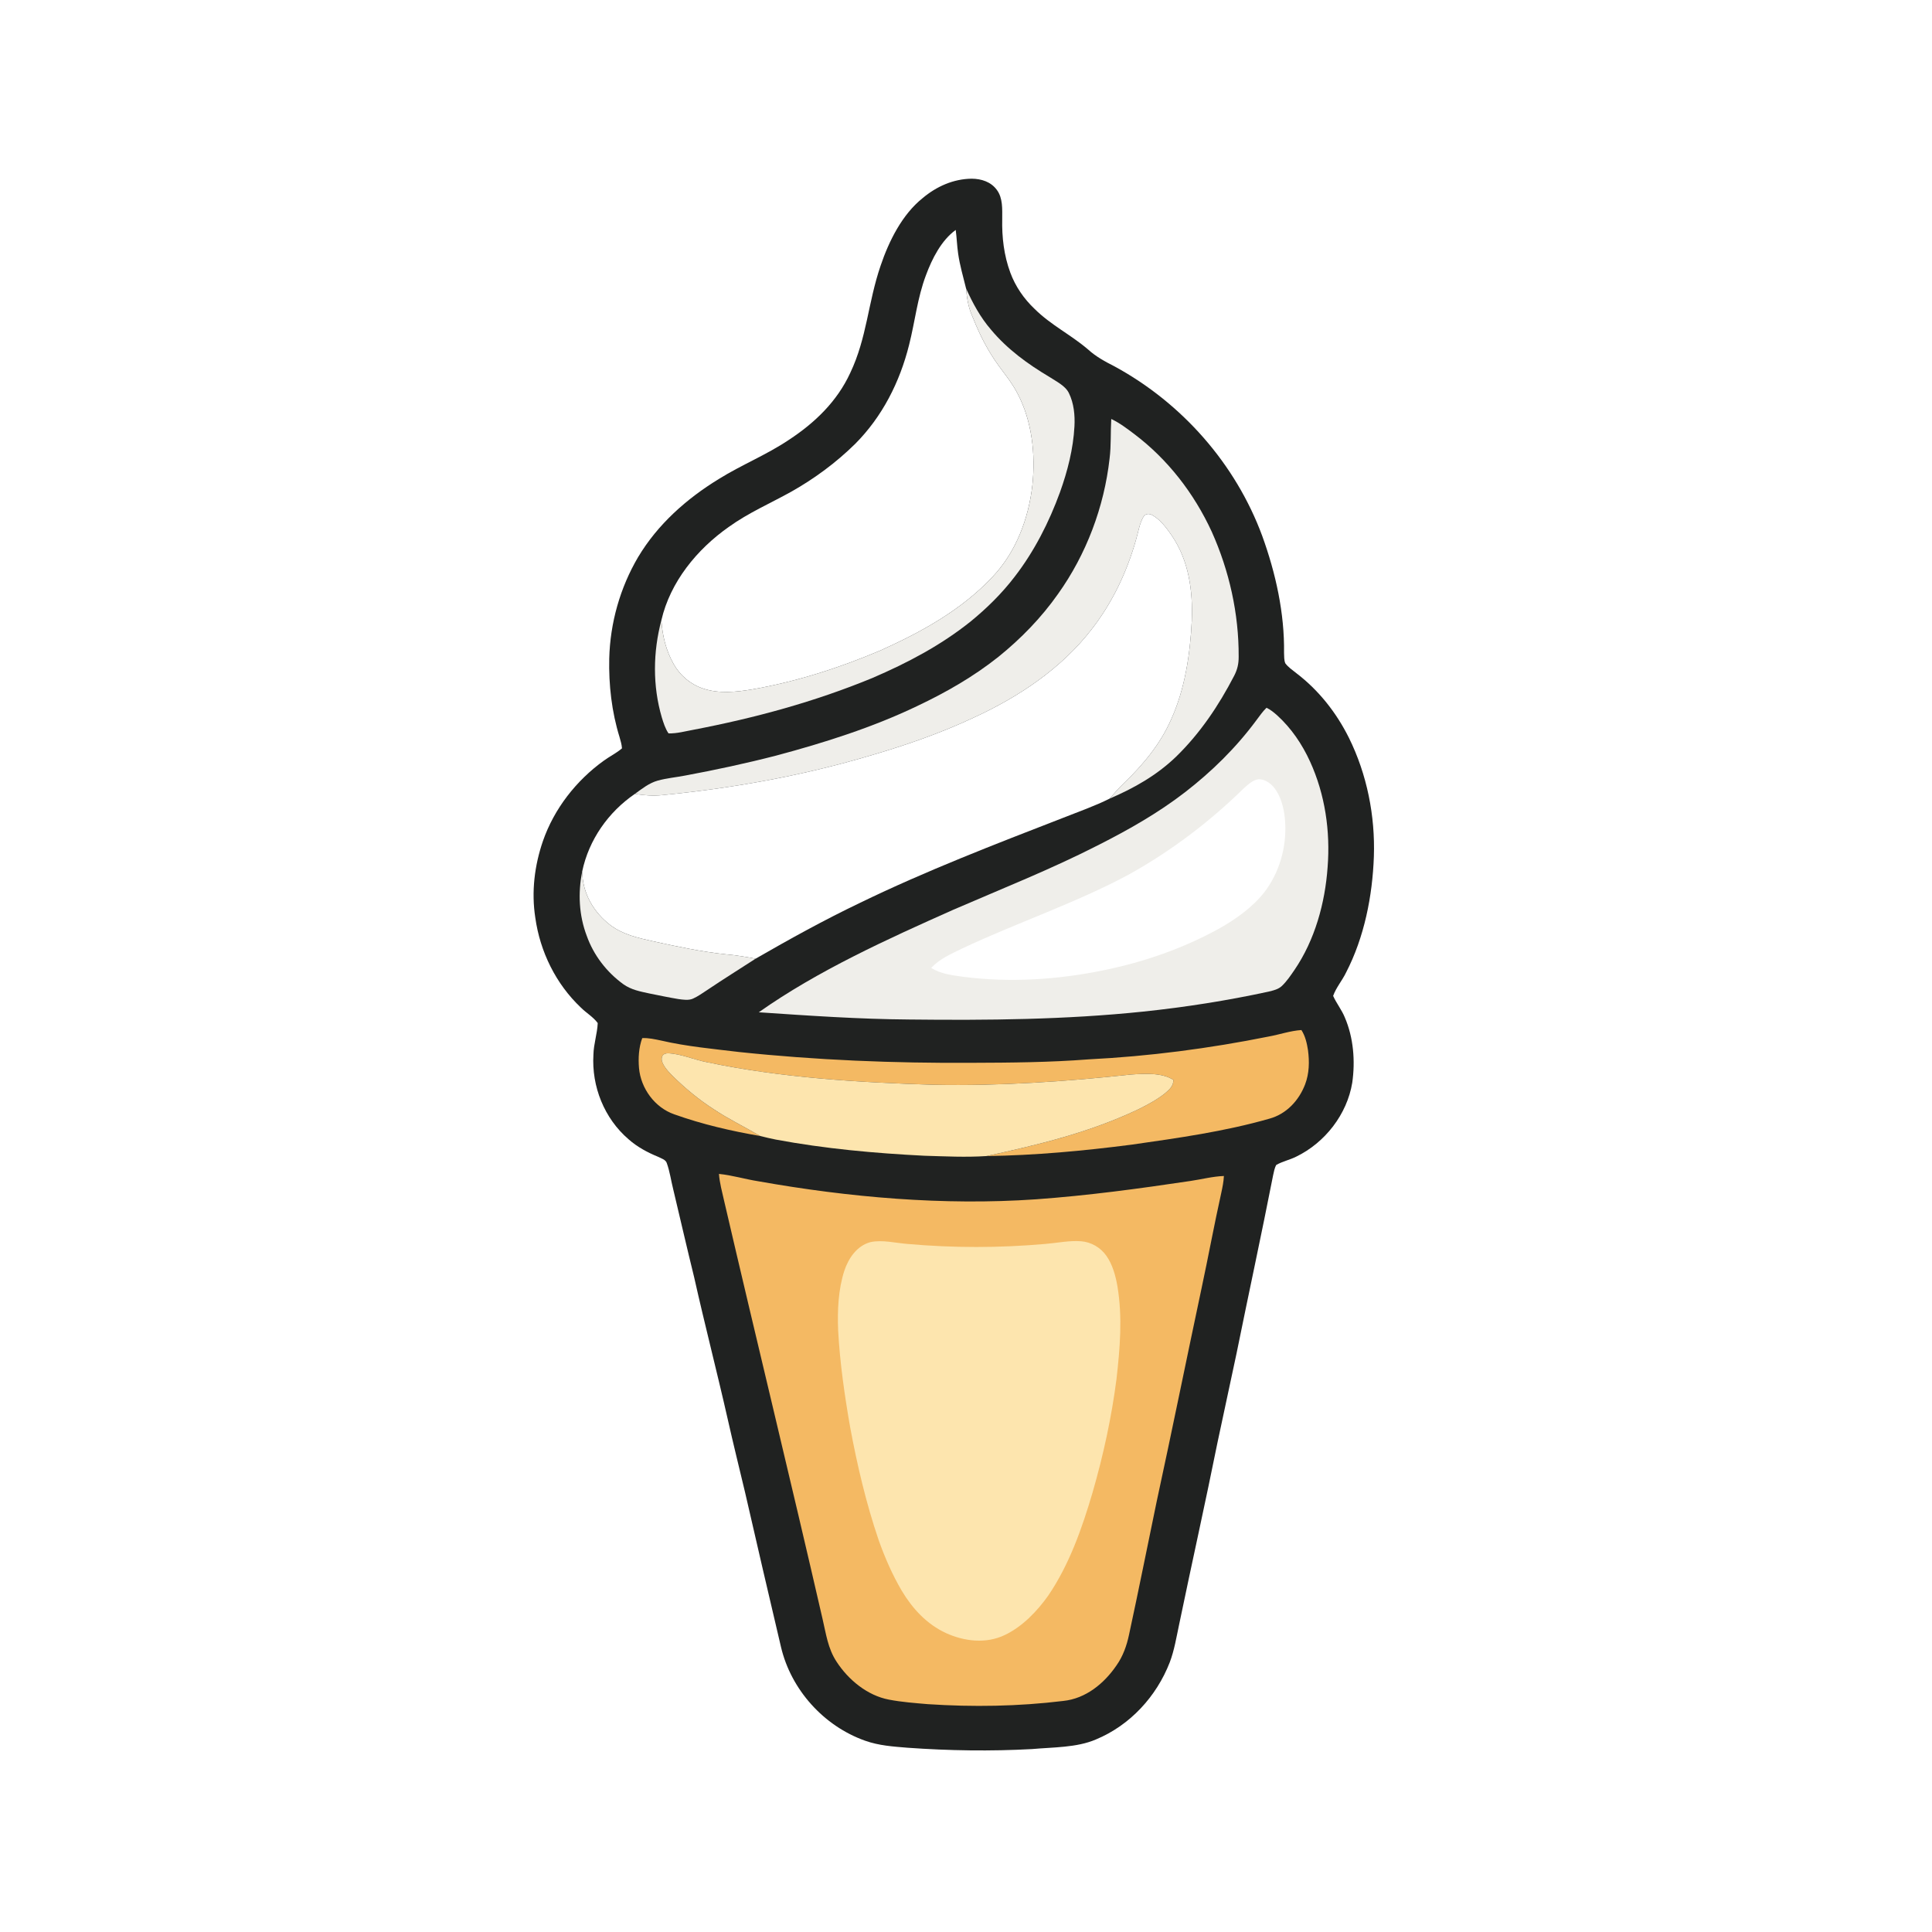
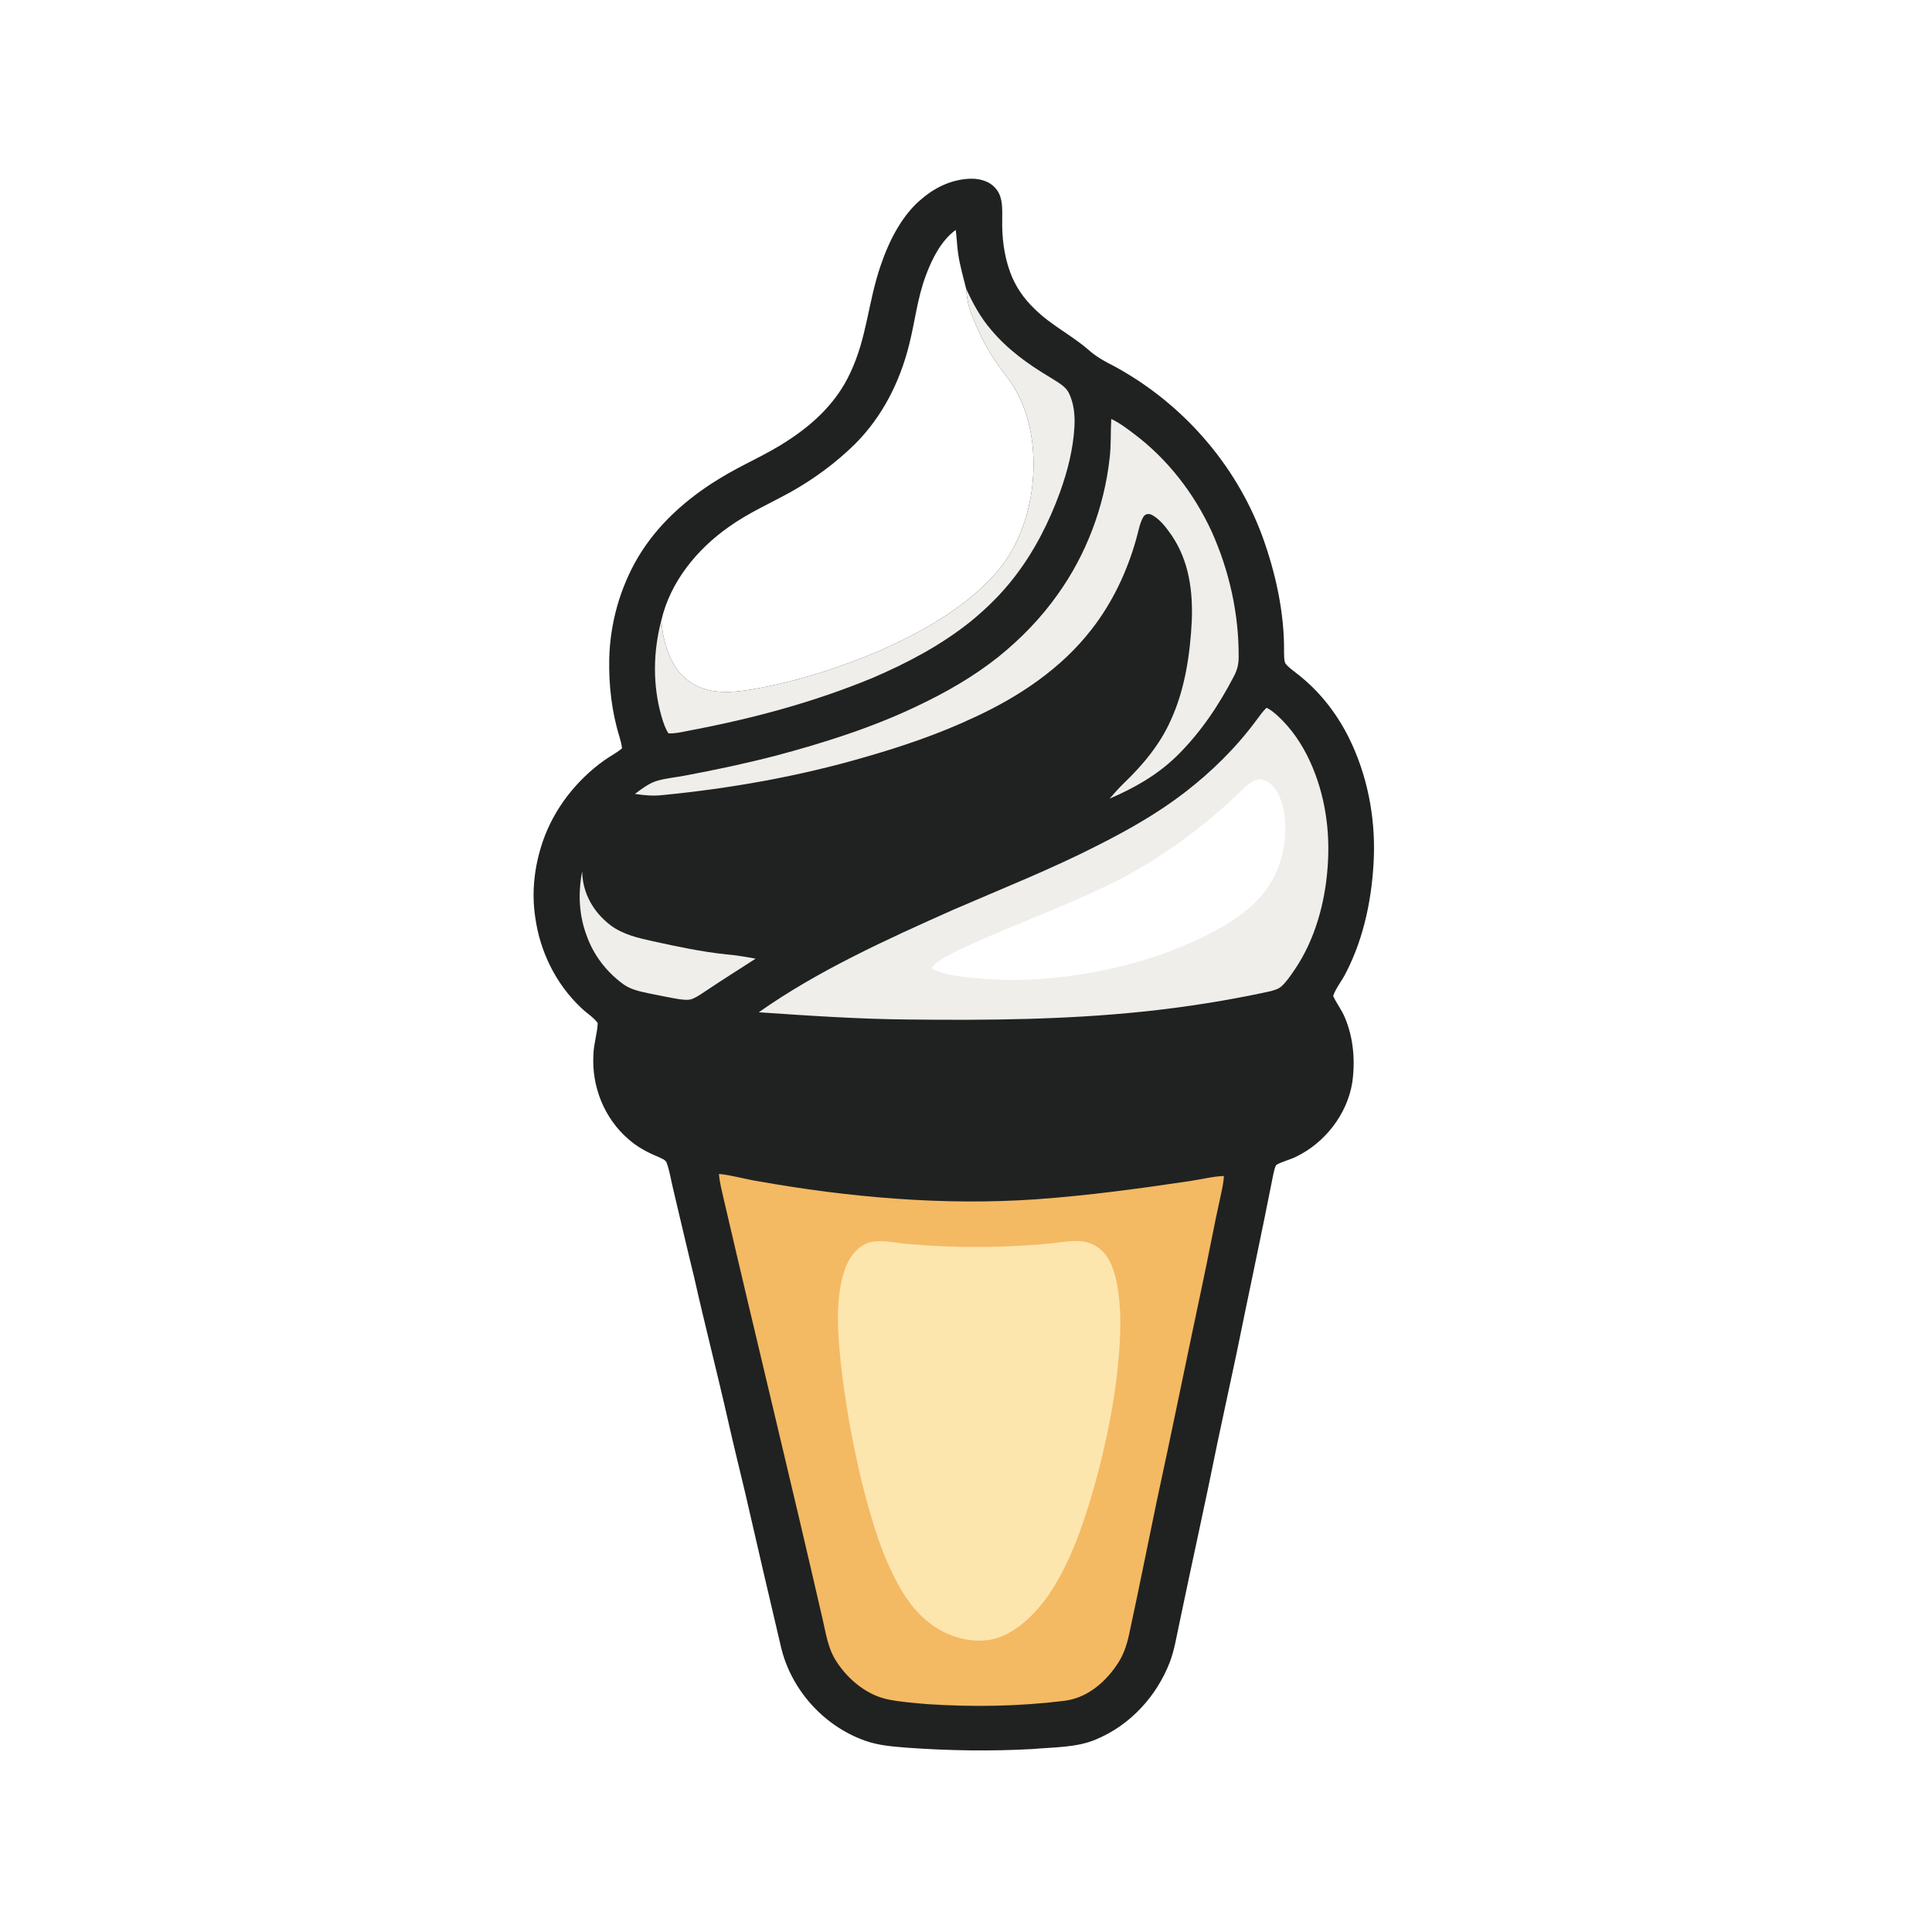
<svg xmlns="http://www.w3.org/2000/svg" version="1.1" viewBox="0 0 1024 1024" width="1024.0pt" height="1024.0pt">
  <path d="M 0.00 0.00 L 1024.00 0.00 L 1024.00 1024.00 L 0.00 1024.00 L 0.00 0.00 Z" fill="#ffffff" />
  <path d="M 515.03 94.71 C 520.18 94.76 525.22 96.36 528.36 100.66 C 531.59 105.00 531.19 110.88 531.20 116.00 C 530.98 125.71 532.11 135.37 535.49 144.51 C 538.20 151.83 542.67 158.33 548.32 163.69 C 557.07 172.37 567.47 177.32 576.75 185.27 C 580.94 189.08 585.78 191.68 590.79 194.23 C 626.47 213.64 654.89 245.83 668.99 284.01 C 676.15 303.73 680.87 325.00 680.57 346.05 C 680.66 347.84 680.53 349.92 681.25 351.58 C 682.80 353.66 685.15 355.24 687.16 356.85 C 699.00 365.89 708.32 377.75 714.95 391.05 C 724.54 410.42 728.92 432.44 728.18 454.00 C 727.44 474.88 723.11 496.78 713.45 515.44 C 711.42 519.67 708.14 523.44 706.59 527.84 C 708.34 531.79 711.13 535.20 712.77 539.23 C 717.39 549.96 718.37 562.37 716.72 573.86 C 713.96 590.64 702.28 605.65 687.04 613.04 C 683.63 614.76 679.75 615.55 676.46 617.43 C 675.52 619.03 675.21 621.06 674.79 622.85 C 668.59 654.46 661.75 685.93 655.36 717.50 C 651.99 733.06 648.67 748.63 645.37 764.21 C 638.88 796.47 631.69 828.59 625.01 860.81 C 623.58 867.49 622.43 874.66 620.01 881.03 C 612.98 899.16 598.96 914.43 580.90 921.93 C 570.74 926.34 558.02 926.04 547.03 927.04 C 525.07 928.25 502.98 927.91 481.05 926.34 C 473.27 925.70 465.91 925.23 458.49 922.60 C 436.55 914.81 419.25 895.56 413.93 872.89 C 407.47 845.61 401.18 818.30 394.90 790.98 C 391.82 778.06 388.62 765.17 385.71 752.20 C 380.01 727.03 373.53 702.05 367.89 676.87 C 364.08 661.38 360.50 645.83 356.81 630.31 C 355.65 625.71 355.01 620.87 353.39 616.41 C 352.84 614.63 350.34 613.92 348.84 613.14 C 343.15 610.81 337.78 607.93 333.15 603.84 C 320.28 592.80 313.50 575.83 314.53 558.97 C 314.65 553.30 316.57 547.87 316.81 542.25 C 314.49 539.05 310.73 536.87 307.92 534.08 C 294.63 521.52 286.26 504.47 283.72 486.40 C 281.60 472.72 283.28 458.83 287.76 445.78 C 293.71 428.64 305.41 413.66 320.11 403.11 C 323.20 400.86 326.77 399.14 329.66 396.64 C 329.54 394.64 328.93 392.63 328.38 390.71 C 324.21 377.28 322.60 363.03 322.91 349.01 C 323.39 330.14 328.65 311.50 338.23 295.24 C 348.61 277.90 363.82 264.40 380.92 253.92 C 393.09 246.33 406.19 241.15 418.13 233.13 C 431.88 224.11 443.67 212.78 450.64 197.66 C 459.54 178.96 459.97 160.58 466.76 140.75 C 471.16 127.77 478.12 113.72 489.01 105.01 C 496.37 98.82 505.31 94.82 515.03 94.71 Z" fill="#202221" />
  <path d="M 506.55 121.87 C 507.10 126.03 507.23 130.22 507.83 134.38 C 508.73 140.75 510.51 146.62 512.02 152.84 C 512.48 157.69 513.11 162.40 515.05 166.92 C 518.11 174.58 521.52 182.02 526.01 188.97 C 530.34 195.90 535.63 201.36 539.36 208.65 C 547.03 223.26 548.92 240.86 547.19 257.09 C 545.20 274.95 538.44 292.76 525.91 305.91 C 509.43 323.41 488.40 334.96 466.71 344.73 C 444.88 354.00 421.84 361.39 398.44 365.43 C 390.13 366.80 381.05 367.71 372.90 365.02 C 366.16 362.85 360.51 358.14 357.05 351.97 C 352.99 344.83 351.08 336.93 350.54 328.77 C 355.25 308.39 369.42 291.13 386.27 279.28 C 396.79 271.72 408.31 266.79 419.53 260.53 C 431.78 253.61 443.24 245.14 453.26 235.26 C 467.66 220.80 476.93 202.47 481.84 182.78 C 485.01 170.33 486.20 157.95 490.80 145.80 C 494.02 137.14 498.89 127.42 506.55 121.87 Z" fill="#ffffff" />
  <path d="M 512.02 152.84 C 515.56 160.69 519.60 168.19 525.26 174.74 C 533.93 185.12 544.66 192.90 556.21 199.78 C 559.71 202.09 564.74 204.48 566.57 208.41 C 569.19 213.77 569.80 220.11 569.48 226.00 C 568.85 237.90 565.84 249.66 561.83 260.84 C 556.06 276.74 548.13 292.34 537.74 305.74 C 531.02 314.53 522.99 322.43 514.43 329.42 C 498.55 342.12 480.97 351.35 462.36 359.36 C 431.80 371.96 400.16 380.54 367.72 386.76 C 363.36 387.54 358.78 388.85 354.33 388.71 C 352.62 386.22 351.64 383.08 350.76 380.21 C 345.86 363.54 346.09 345.52 350.54 328.77 C 351.08 336.93 352.99 344.83 357.05 351.97 C 360.51 358.14 366.16 362.85 372.90 365.02 C 381.05 367.71 390.13 366.80 398.44 365.43 C 421.84 361.39 444.88 354.00 466.71 344.73 C 488.40 334.96 509.43 323.41 525.91 305.91 C 538.44 292.76 545.20 274.95 547.19 257.09 C 548.92 240.86 547.03 223.26 539.36 208.65 C 535.63 201.36 530.34 195.90 526.01 188.97 C 521.52 182.02 518.11 174.58 515.05 166.92 C 513.11 162.40 512.48 157.69 512.02 152.84 Z" fill="#efeeea" />
  <path d="M 588.99 222.06 C 593.29 224.09 597.26 227.09 601.05 229.95 C 618.94 243.42 632.87 261.49 642.23 281.78 C 651.54 302.50 656.63 325.29 656.52 348.03 C 656.55 351.78 655.86 354.82 654.15 358.14 C 645.96 373.95 636.03 388.77 623.20 401.21 C 612.99 410.99 601.03 417.75 588.11 423.29 C 590.63 420.41 593.14 417.55 595.89 414.89 C 605.89 405.31 614.97 394.35 620.60 381.60 C 628.06 365.35 630.81 346.69 631.67 328.96 C 632.27 313.06 630.17 297.34 621.09 283.89 C 618.38 279.95 615.10 275.52 610.89 273.10 C 609.16 272.10 607.20 272.10 606.03 273.92 C 603.93 277.53 603.29 282.15 602.10 286.14 C 597.24 303.27 589.54 319.49 578.57 333.56 C 562.57 354.33 539.86 369.43 516.25 380.27 C 497.59 389.05 478.14 395.65 458.34 401.32 C 423.40 411.50 387.26 417.89 351.06 421.42 C 346.17 421.97 341.34 421.54 336.50 420.78 C 340.28 418.04 344.06 415.01 348.64 413.73 C 353.31 412.45 358.23 412.00 362.99 411.09 C 379.24 408.07 395.44 404.60 411.45 400.46 C 436.81 393.69 462.50 385.56 486.19 374.19 C 501.37 367.01 515.99 358.64 529.16 348.16 C 541.15 338.48 551.92 327.41 560.79 314.79 C 575.78 293.78 585.23 268.69 588.10 243.06 C 588.98 236.06 588.57 229.07 588.99 222.06 Z" fill="#efeeea" />
-   <path d="M 610.89 273.10 C 615.10 275.52 618.38 279.95 621.09 283.89 C 630.17 297.34 632.27 313.06 631.67 328.96 C 630.81 346.69 628.06 365.35 620.60 381.60 C 614.97 394.35 605.89 405.31 595.89 414.89 C 593.14 417.55 590.63 420.41 588.11 423.29 C 580.23 427.25 571.66 430.20 563.44 433.48 C 527.55 447.40 490.76 461.55 455.63 478.62 C 436.80 487.63 418.57 497.71 400.49 508.12 C 395.38 507.15 390.27 506.31 385.10 505.86 C 371.98 504.49 358.97 501.71 346.09 498.89 C 338.06 497.08 330.34 495.42 323.59 490.40 C 314.56 483.54 308.69 473.34 308.59 461.84 C 312.09 445.12 322.45 430.38 336.50 420.78 C 341.34 421.54 346.17 421.97 351.06 421.42 C 387.26 417.89 423.40 411.50 458.34 401.32 C 478.14 395.65 497.59 389.05 516.25 380.27 C 539.86 369.43 562.57 354.33 578.57 333.56 C 589.54 319.49 597.24 303.27 602.10 286.14 C 603.29 282.15 603.93 277.53 606.03 273.92 C 607.20 272.10 609.16 272.10 610.89 273.10 Z" fill="#ffffff" />
  <path d="M 671.27 375.13 C 673.33 376.08 675.20 377.62 676.88 379.11 C 684.43 385.97 690.13 394.40 694.36 403.64 C 702.34 421.11 705.15 440.56 703.66 459.63 C 702.32 478.63 696.91 498.23 686.10 514.09 C 684.10 517.00 682.05 520.06 679.50 522.51 C 677.56 524.39 674.92 524.94 672.39 525.58 C 650.48 530.34 628.28 533.82 605.98 536.16 C 564.69 540.47 523.46 540.82 482.00 540.36 C 455.24 540.17 428.82 538.33 402.17 536.53 C 433.35 514.50 470.41 497.71 505.21 482.21 C 531.28 470.91 557.29 460.65 582.64 447.65 C 598.32 439.71 614.05 430.75 627.98 419.98 C 642.22 408.99 655.11 396.32 665.83 381.85 C 667.54 379.58 669.23 377.11 671.27 375.13 Z" fill="#efeeea" />
  <path d="M 667.05 413.02 C 670.90 412.94 674.21 415.69 676.24 418.74 C 679.53 423.69 680.84 430.10 681.17 435.95 C 681.96 449.03 678.08 462.63 670.03 473.02 C 663.77 480.96 654.92 487.24 646.17 492.16 C 627.08 502.66 606.52 509.85 585.19 514.20 C 560.73 519.28 535.10 520.92 510.28 517.69 C 504.55 516.88 498.59 516.18 493.57 513.04 C 497.83 508.29 504.15 505.59 509.79 502.81 C 538.44 489.26 570.48 478.54 598.43 463.45 C 620.54 451.16 640.97 435.72 659.03 418.02 C 661.20 416.07 664.04 413.33 667.05 413.02 Z" fill="#ffffff" />
  <path d="M 308.59 461.84 C 308.69 473.34 314.56 483.54 323.59 490.40 C 330.34 495.42 338.06 497.08 346.09 498.89 C 358.97 501.71 371.98 504.49 385.10 505.86 C 390.27 506.31 395.38 507.15 400.49 508.12 C 391.91 513.68 383.24 519.07 374.77 524.78 C 372.36 526.36 369.93 528.11 367.30 529.29 C 364.99 530.35 361.98 529.85 359.54 529.52 C 354.45 528.68 349.40 527.60 344.34 526.59 C 339.35 525.51 334.63 524.67 330.37 521.65 C 321.55 515.24 314.65 506.32 310.99 496.02 C 306.83 485.10 306.29 473.24 308.59 461.84 Z" fill="#efeeea" />
-   <path d="M 689.77 545.94 C 691.80 549.03 692.72 553.00 693.26 556.62 C 694.07 562.70 693.94 568.93 691.74 574.73 C 688.48 583.26 681.87 590.42 672.89 592.90 C 648.98 599.76 624.42 603.15 599.87 606.68 C 574.33 609.98 548.57 612.38 522.81 612.74 C 550.63 606.69 577.18 600.33 603.09 588.08 C 608.08 585.64 613.13 582.94 617.49 579.48 C 619.77 577.51 622.00 575.66 621.91 572.36 C 615.82 568.41 606.53 569.06 599.58 569.51 C 564.95 573.25 529.85 575.65 495.00 574.95 C 455.24 573.76 413.94 571.22 374.95 563.04 C 368.02 561.77 361.13 558.54 354.12 558.26 C 351.66 558.28 350.49 559.48 350.73 561.97 C 351.47 565.19 354.35 568.08 356.61 570.39 C 363.22 576.88 370.37 582.80 378.16 587.83 C 386.13 593.15 394.68 597.27 402.95 602.11 C 387.54 599.47 372.12 595.89 357.38 590.62 C 347.03 587.04 339.63 576.85 338.68 566.05 C 338.24 560.81 338.56 555.19 340.40 550.22 C 343.70 550.04 347.21 550.85 350.44 551.52 C 363.83 554.64 378.01 555.93 391.69 557.58 C 432.71 561.91 473.76 563.56 515.00 563.31 C 535.62 563.25 556.44 563.08 577.01 561.48 C 609.03 559.87 640.95 555.71 672.38 549.39 C 678.15 548.35 683.92 546.32 689.77 545.94 Z" fill="#f4b963" />
-   <path d="M 354.12 558.26 C 361.13 558.54 368.02 561.77 374.95 563.04 C 413.94 571.22 455.24 573.76 495.00 574.95 C 529.85 575.65 564.95 573.25 599.58 569.51 C 606.53 569.06 615.82 568.41 621.91 572.36 C 622.00 575.66 619.77 577.51 617.49 579.48 C 613.13 582.94 608.08 585.64 603.09 588.08 C 577.18 600.33 550.63 606.69 522.81 612.74 C 511.76 613.46 501.10 612.89 489.95 612.57 C 463.51 611.24 437.19 608.85 411.15 603.99 C 408.40 603.44 405.67 602.80 402.95 602.11 C 394.68 597.27 386.13 593.15 378.16 587.83 C 370.37 582.80 363.22 576.88 356.61 570.39 C 354.35 568.08 351.47 565.19 350.73 561.97 C 350.49 559.48 351.66 558.28 354.12 558.26 Z" fill="#fde5ae" />
  <path d="M 381.06 622.20 C 388.07 622.89 394.92 625.00 401.88 626.09 C 450.13 634.66 500.08 639.04 549.05 635.66 C 576.50 633.69 603.73 630.01 630.94 625.94 C 636.81 625.08 642.76 623.51 648.69 623.30 C 648.55 626.36 647.94 629.27 647.30 632.25 C 643.56 649.06 640.46 665.99 636.85 682.83 C 628.83 720.55 621.19 758.35 613.02 796.04 C 608.15 819.48 603.49 842.97 598.42 866.38 C 597.18 872.23 595.22 877.82 591.74 882.73 C 585.19 892.33 575.43 900.33 563.50 901.54 C 539.75 904.44 515.65 904.82 491.79 903.24 C 484.92 902.65 477.96 902.15 471.18 900.84 C 459.68 898.67 449.58 890.29 443.34 880.65 C 438.77 873.65 437.84 866.00 435.96 858.03 C 418.96 784.00 400.94 710.24 383.75 636.26 C 382.71 631.65 381.40 626.90 381.06 622.20 Z" fill="#f4b963" />
  <path d="M 461.34 658.36 C 467.48 656.99 474.61 658.81 480.84 659.30 C 505.21 661.49 529.79 661.46 554.16 659.30 C 560.33 658.79 566.85 657.41 573.01 657.89 C 578.38 658.33 583.30 661.19 586.40 665.59 C 589.66 670.19 591.30 676.22 592.26 681.72 C 595.00 698.22 593.63 714.32 591.78 730.83 C 589.16 751.20 584.78 771.36 579.07 791.09 C 573.53 809.94 566.76 829.27 555.63 845.63 C 549.73 853.98 541.90 862.14 532.57 866.59 C 522.68 871.35 511.17 870.00 501.43 865.58 C 491.18 860.85 483.64 852.63 477.92 843.08 C 472.94 834.62 469.00 825.53 465.71 816.30 C 459.05 796.70 454.37 776.74 450.59 756.41 C 447.64 739.48 445.14 722.21 444.23 705.04 C 443.81 694.63 444.28 683.50 447.51 673.52 C 449.73 666.87 454.22 660.25 461.34 658.36 Z" fill="#fde5ae" />
</svg>